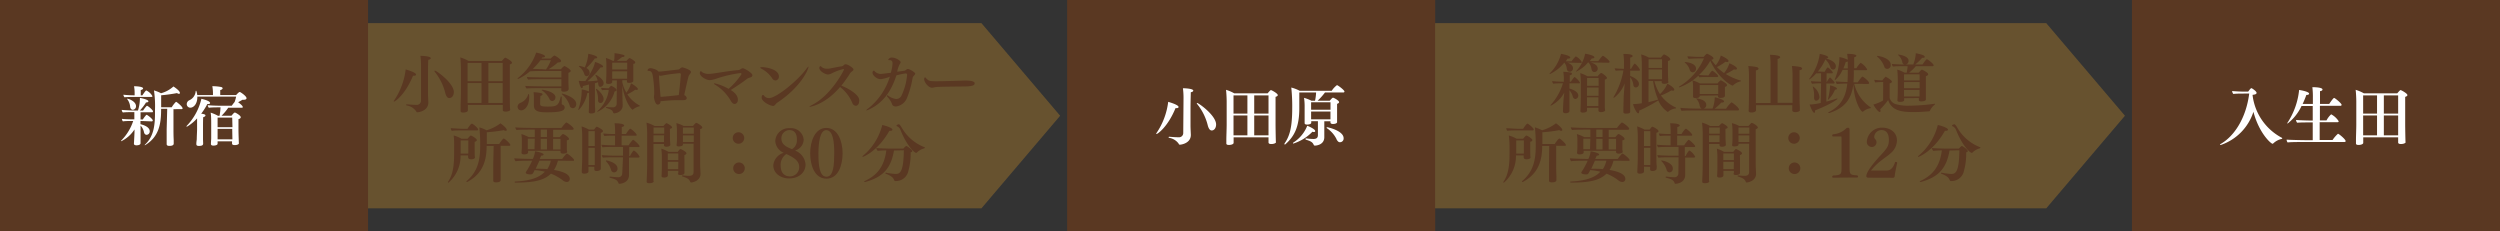
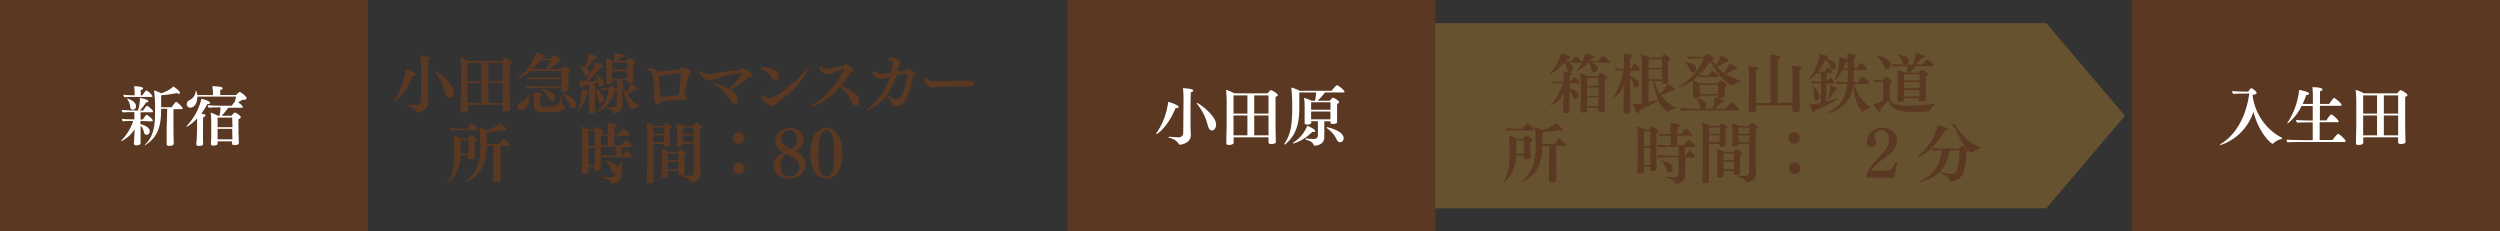
<svg xmlns="http://www.w3.org/2000/svg" id="レイヤー_1" data-name="レイヤー 1" viewBox="0 0 540 50">
  <rect x="0" y="0" width="540" height="50" fill="#333333" stroke="none" />
  <g>
-     <polygon points="211.99 5 79.49 5 79.49 25 79.49 45 211.99 45 228.99 25 211.99 5" fill="#9c722d" opacity="0.5" />
    <g>
      <rect width="79.5" height="50" fill="#5a3822" />
      <g>
        <path d="M30.34,26.13v.69c.65.16,2,.6,2,1.53a.72.72,0,0,1-.67.77c-.24,0-.46-.16-.56-.52a2.91,2.91,0,0,0-.75-1.48v1.7c0,.41,0,1,0,1.32,0,.13,0,.57,0,.78,0,.41-.59.47-.89.47s-.54-.11-.54-.34V31s.08-1.33.12-2.34l0-.7a7,7,0,0,1-2.85,2.54s-.05,0-.05-.05a.29.29,0,0,1,.08-.14,10.71,10.71,0,0,0,2.54-4.18h-.14c-.53,0-1.63,0-2.08.09a1,1,0,0,1-.22-.55c.48.07,1.72.11,2.44.11h.25V24.22h-.29c-.48,0-1.75,0-2.19.08a1,1,0,0,1-.25-.57c.47.07,2.09.14,2.76.14h.75a8.94,8.94,0,0,0,.42-2.48v-.24c.14,0,1.84.35,1.84.73,0,.14-.18.25-.52.25h0a10.48,10.48,0,0,1-1.33,1.74h.7a6.6,6.6,0,0,1,.78-1s0,0,.06,0a.19.19,0,0,1,.08,0c.48.27,1.21.94,1.21,1.17s-.13.21-.27.21H30.36l0,1.56h.49a5.78,5.78,0,0,1,.76-1,.16.16,0,0,1,.09,0c.12,0,1.3.87,1.3,1.22,0,.12-.11.19-.24.19Zm-1.45-5.19a19.19,19.19,0,0,0-2,.07,1,1,0,0,1-.24-.55,23.59,23.59,0,0,0,2.43.13v-.53a8,8,0,0,0-.13-1.43H29c.51,0,1.91.08,1.91.47,0,.13-.16.27-.51.35,0,.33,0,.89,0,1.14h.35c.64-.94.76-1.05.86-1.05a3,3,0,0,1,1.32,1.23c0,.11-.1.17-.23.17Zm-.77,2.14a3.2,3.2,0,0,0-.62-1.64.17.17,0,0,1-.06-.11s0,0,.08,0c.29,0,1.86.56,1.86,1.61a.75.75,0,0,1-.72.78C28.37,23.68,28.16,23.45,28.12,23.08Zm8,.42H34.8v.24c0,3.11-.52,5.81-3.39,7.58a.27.27,0,0,1-.16.05,0,0,0,0,1,0,0,.28.28,0,0,1,.1-.17c2-1.86,2.13-4.52,2.13-7v-.5a23.38,23.38,0,0,0-.22-4.17,7.66,7.66,0,0,1,1.52.61,6.53,6.53,0,0,0,2.68-1.46c.22.13,1.4.92,1.4,1.39a.19.19,0,0,1-.21.2.93.93,0,0,1-.42-.16c-1.12.21-2.26.37-3.42.47,0,.74,0,1.86,0,2.59h2.28A6.11,6.11,0,0,1,38,22s0,0,.07,0,1.37,1,1.37,1.41c0,.12-.1.17-.22.17H37.47v4.25c0,.64,0,1.45.05,2.43,0,.13,0,.61,0,.76,0,.49-.72.49-.95.49-.42,0-.57-.15-.57-.39v0c0-.2,0-.59,0-.87,0-.8,0-1.72,0-2.34Z" fill="#fff" />
        <path d="M43.88,31c0,.27-.11.52-.91.52-.42,0-.56-.13-.56-.41V31c0-.28.07-.67.09-.94,0-.56.07-1.76.07-2.12l0-2.37a9.12,9.12,0,0,1-2.21,1.81.07.07,0,0,1-.07-.07.27.27,0,0,1,.08-.17,12.41,12.41,0,0,0,3.13-5.8c.87.21,1.88.52,1.88.92,0,.13-.13.21-.38.21h-.21a14.76,14.76,0,0,1-1.33,2.09c.74.08.92.22.92.37s-.17.31-.48.37c-.05.42-.05,1.64-.05,2.3v1c0,.5,0,1.14,0,1.54Zm7.73-.11c0,.42-.72.45-.92.45-.39,0-.57-.13-.57-.32v0c0-.11,0-.3,0-.49H47c0,.18,0,.36,0,.5,0,.42-.88.42-.91.42-.31,0-.53-.1-.53-.35h0c0-.37.06-1,.06-1.18,0-.49,0-1.27,0-1.6V26.61c0-.45,0-1.71-.12-2.28a8.45,8.45,0,0,1,1.58.68h.34a11.92,11.92,0,0,0,.21-1.82h-.26c-.51,0-1.7,0-2.25.09a.92.92,0,0,1-.24-.56c.51.07,2,.12,2.75.12h2.43a9,9,0,0,1,.61-.8A6.5,6.5,0,0,0,51,20.87H42.62V21c0,1.47-.81,2.26-1.51,2.26a.76.76,0,0,1-.77-.79.93.93,0,0,1,.52-.8,2.32,2.32,0,0,0,1.4-1.91c0-.12.05-.16.1-.16s.21.53.25.94H46v-.42a8.64,8.64,0,0,0-.14-1.5H46a10.08,10.08,0,0,1,1.75.17c.22.05.34.17.34.28s-.16.31-.52.39c0,.3,0,.79,0,1.08H51c.15-.18.6-.66.74-.66a.45.45,0,0,1,.11,0c.35.18,1.4.92,1.4,1.33,0,.21-.21.34-.56.34a1.31,1.31,0,0,1-.33,0c-.27.18-.61.36-.93.53.34.24,1,.77,1,1s-.09.19-.24.19H49.3A10.92,10.92,0,0,1,47.85,25H50s.52-.68.69-.68a.17.17,0,0,1,.1,0c.07,0,1.21.61,1.21,1,0,.17-.16.34-.49.41,0,.24,0,.66,0,1.08,0,.63,0,1.26,0,1.26,0,.57.07,2.58.08,2.79Zm-1.45-5.49H47v2.07h3.21Zm0,2.44H47V30.1h3.2Z" fill="#fff" />
      </g>
    </g>
    <g>
      <rect x="230.5" width="79.5" height="50" fill="#5a3822" />
      <g>
        <path d="M254.57,23.11c0,.14-.15.25-.42.25l-.24,0c-1.69,4.12-3.9,5.59-4.1,5.59,0,0-.06,0-.06-.07a.32.32,0,0,1,.07-.17A15.23,15.23,0,0,0,252.33,22C252.67,22.09,254.57,22.65,254.57,23.11Zm1.07-1.85a15.5,15.5,0,0,0-.13-2.2c.39,0,2.24.07,2.24.52,0,.14-.18.28-.54.35,0,.6-.06,2-.06,3.49s0,3,0,3.78c0,.42.06,1.65.07,1.89v.06c0,1.76-2,2.1-2.36,2.1-.16,0-.21-.06-.28-.23a3.12,3.12,0,0,0-2-1.24c-.11,0-.17-.1-.17-.14s.06-.1.17-.1h.06c.51.05,1.31.11,1.94.11a.91.91,0,0,0,1-.91Zm5.25,5.87a11.86,11.86,0,0,0-2.32-4.68.2.2,0,0,1-.06-.14.07.07,0,0,1,.07-.07c.32,0,4.1,2.7,4.1,4.65,0,.67-.35,1.29-.95,1.29C261.37,28.18,261.09,27.84,260.89,27.13Z" fill="#fff" />
        <path d="M275.62,30.67c0,.3-.6.44-1,.44s-.62-.1-.62-.35v0c0-.21,0-.71,0-1.09h-7.54c0,.23,0,.42,0,.57s0,.48,0,.61c0,.31-.56.46-1,.46s-.57-.13-.57-.32v-.06s0-.48,0-.74c0-.8.07-2.35.07-3.28v-5c0-.61-.06-1.93-.14-2.51a8.51,8.51,0,0,1,1.78.76h7.21s.56-.7.71-.7,1.48.72,1.48,1.08c0,.15-.15.29-.48.38,0,.29,0,1,0,1.93,0,1.75,0,4,0,4,0,.89.05,3.46.07,3.8ZM269.44,20.6h-3v3.94h3Zm0,4.34h-3v4.29h3ZM274,20.6h-3.09v3.94H274Zm0,4.34h-3.09v4.29H274Z" fill="#fff" />
        <path d="M288.82,26.34c0,.44-.85.44-.9.44-.36,0-.54-.13-.54-.34h0v-.24h-1.33V28c0,.42,0,.94,0,1.49v.14c0,1.65-1.72,1.82-2,1.82a.27.27,0,0,1-.3-.2c-.28-.59-.68-.77-1.71-1.09A.17.17,0,0,1,282,30c0-.05,0-.11.14-.11h0a11.36,11.36,0,0,0,1.53.13c.64,0,1-.21,1-.84v-3h-1.44v.32c0,.41-.86.41-.9.41-.34,0-.53-.11-.53-.32v-.05c0-.05,0-.42,0-.61s0-1.42,0-1.64V22.73a12,12,0,0,0-.13-1.6,8.69,8.69,0,0,1,1.61.63h.77a11.52,11.52,0,0,0,.23-1.79h-3.63V23.4c0,3.9-1,6-3,7.76a.17.17,0,0,1-.12.06c-.05,0-.08,0-.08-.1a.19.19,0,0,1,0-.12c1.14-1.63,1.67-3.52,1.67-7.71a40,40,0,0,0-.2-4.38,7.8,7.8,0,0,1,1.81.7h6.92a4.9,4.9,0,0,1,1.13-1.22c.2,0,1.62,1.08,1.62,1.37a.2.2,0,0,1-.23.21H286.2a13.1,13.1,0,0,1-1.6,1.79h2.62c.33-.37.56-.65.68-.65H288c.28.1,1.24.62,1.24.95,0,.14-.12.28-.43.37,0,.26,0,.86,0,1.3v.52c0,.24,0,1.44,0,1.57s0,.47,0,.5ZM279.39,31c-.08,0-.11,0-.11-.09a.17.17,0,0,1,.08-.12,7.55,7.55,0,0,0,3-3.62c.42.13,1.73.75,1.73,1.14,0,.12-.11.21-.3.21a1,1,0,0,1-.3-.07A9.93,9.93,0,0,1,279.39,31Zm8-8.91H283.2v1.61h4.19Zm0,2H283.2v1.68h4.18c0-.31,0-1.34,0-1.51Zm1.29,5.94a6.14,6.14,0,0,0-2.07-2.34.11.11,0,0,1-.07-.1.13.13,0,0,1,.14-.11c.15,0,3.54.76,3.54,2.37a.79.79,0,0,1-.76.87C289.16,30.76,288.9,30.5,288.68,30.07Z" fill="#fff" />
      </g>
    </g>
    <g>
      <rect x="460.5" width="79.5" height="50" fill="#5a3822" />
      <g>
        <path d="M484.66,20.21c-.56,0-1.54,0-2.27.08a1.17,1.17,0,0,1-.25-.63c.61.07,1.79.13,2.8.13h.67c.08-.11.52-.74.66-.74s0,0,.07,0,1.08.65,1.08,1-.49.38-.87.44a12,12,0,0,0,6.33,9.27.12.12,0,0,1,.08.11c0,.06,0,.11-.12.14A3.78,3.78,0,0,0,491,31a.16.16,0,0,1-.14.05c-.31,0-2.88-2.21-4.12-6.9a11.17,11.17,0,0,1-7.07,7.17c-.07,0-.11,0-.11-.09s0-.11.14-.16c2.91-1.67,5.46-5.57,6.13-10.86Z" fill="#fff" />
        <path d="M497.82,30.67c-.7,0-3.14,0-3.69.1a1,1,0,0,1-.22-.61c.52.05,3.18.12,4.27.12h1.37V26.44h-.18c-.71,0-2.63,0-3.18.07a1,1,0,0,1-.24-.6c.48.06,2.47.13,3.6.13V22.9h-2.42a10.46,10.46,0,0,1-3,3.78s-.07,0-.07-.06a.35.35,0,0,1,.09-.19,15.8,15.8,0,0,0,2.46-7c.54.08,2.16.39,2.16.8,0,.15-.2.28-.53.28h-.07a19.54,19.54,0,0,1-.8,1.94h2.21v-1.4a17,17,0,0,0-.11-2.22c.58,0,2.19.05,2.19.51,0,.16-.17.31-.54.35,0,.19,0,1.31,0,2.76h2c.17-.29.88-1.3,1.05-1.3s1.62,1.18,1.62,1.5a.23.23,0,0,1-.25.21h-4.44V26h1.43a4.66,4.66,0,0,1,1-1.31,4.36,4.36,0,0,1,1.63,1.5.23.23,0,0,1-.26.21h-3.85c0,1.75,0,3.29,0,3.84h2.78A7.12,7.12,0,0,1,505,28.89c.2,0,1.66,1.21,1.66,1.59,0,.11-.1.19-.24.19Z" fill="#fff" />
        <path d="M519.62,30.67c0,.3-.6.44-1,.44s-.62-.1-.62-.35v0c0-.21,0-.71,0-1.09h-7.54c0,.23,0,.42,0,.57s0,.48,0,.61c0,.31-.56.46-1,.46s-.57-.13-.57-.32v-.06s0-.48,0-.74c0-.8.07-2.35.07-3.28v-5c0-.61-.06-1.93-.14-2.51a8.51,8.51,0,0,1,1.78.76h7.21s.56-.7.71-.7,1.48.72,1.48,1.08c0,.15-.15.29-.48.38,0,.29,0,1,0,1.93,0,1.75,0,4,0,4,0,.89.05,3.46.07,3.8ZM513.44,20.6h-3v3.94h3Zm0,4.34h-3v4.29h3ZM518,20.6h-3.09v3.94H518Zm0,4.34h-3.09v4.29H518Z" fill="#fff" />
      </g>
    </g>
    <g>
      <path d="M89.87,16.11c0,.14-.15.25-.42.25l-.24,0c-1.69,4.12-3.9,5.59-4.1,5.59,0,0-.06,0-.06-.07a.32.32,0,0,1,.07-.17A15.23,15.23,0,0,0,87.63,15C88,15.09,89.87,15.65,89.87,16.11Zm1.07-1.85a15.5,15.5,0,0,0-.13-2.2c.39,0,2.24.07,2.24.52,0,.14-.18.28-.54.35-.05.6-.06,2-.06,3.49s0,3,0,3.78c0,.42.06,1.65.07,1.89v.06c0,1.76-2,2.1-2.36,2.1-.16,0-.21-.06-.28-.23a3.12,3.12,0,0,0-2-1.24c-.11,0-.17-.1-.17-.14s.06-.1.17-.1H88c.51.05,1.31.11,1.94.11a.91.91,0,0,0,1-.91Zm5.25,5.87a11.77,11.77,0,0,0-2.33-4.68.24.24,0,0,1,0-.14.07.07,0,0,1,.07-.07c.32,0,4.1,2.7,4.1,4.65,0,.67-.35,1.29-1,1.29C96.67,21.18,96.39,20.84,96.19,20.13Z" fill="#5a3822" />
      <path d="M110.22,23.67c0,.3-.6.44-1,.44s-.62-.1-.62-.35v0c0-.21,0-.71,0-1.09h-7.54c0,.23,0,.42,0,.57s0,.48,0,.61c0,.31-.56.46-1,.46s-.57-.13-.57-.32v-.06s0-.48,0-.74c0-.8.07-2.35.07-3.28v-5c0-.61-.06-1.93-.14-2.51a8.51,8.51,0,0,1,1.78.76h7.21s.56-.7.71-.7,1.47.72,1.47,1.08c0,.15-.14.29-.47.38,0,.29,0,1.05,0,1.93,0,1.75,0,4,0,4,0,.89,0,3.46.07,3.8ZM104,13.6h-3v3.94h3Zm0,4.34h-3v4.29h3Zm4.58-4.34h-3.09v3.94h3.09Zm0,4.34h-3.09v4.29h3.09Z" fill="#5a3822" />
      <path d="M122.78,19.33c0,.27-.42.48-1,.48-.32,0-.54-.1-.54-.34v0c0-.1,0-.27,0-.44h-4.1c-.13,0-2.81,0-3.39.09a.94.94,0,0,1-.28-.56v0c.6.06,3.48.1,3.9.1h3.89c0-.37,0-.84,0-1V17.1h-3.79c-.14,0-2.79,0-3.38.09a.88.88,0,0,1-.27-.56v0c.62.06,3.48.1,3.89.1h3.55V15.34h-4.42c-.13,0-1.63,0-2.37.07a11.13,11.13,0,0,1-2.56,1.65c-.07,0-.1,0-.1-.07a.24.24,0,0,1,.1-.17,11.77,11.77,0,0,0,3.9-5.46c.06,0,1.91.38,1.91.8,0,.14-.17.25-.48.25h-.12l-.16.24h2c0-.06.65-.65.79-.65s1.44.75,1.44,1.17c0,.18-.2.32-.62.32h-.08a12.29,12.29,0,0,1-2,1.46h2.68a2.79,2.79,0,0,1,.73-.69c.11,0,1.38.69,1.38,1.06,0,.14-.12.28-.5.4,0,.14,0,.5,0,.86s0,1,0,1c0,.4.05,1.61.07,1.75Zm-11,3.75a1,1,0,0,1,.66-.88,2.83,2.83,0,0,0,1.64-1.76c0-.1.07-.14.12-.14s.11.18.11.64c0,2-1,2.9-1.75,2.9A.74.74,0,0,1,111.81,23.08ZM117.94,15A9.76,9.76,0,0,0,119,13h-2.25a13.31,13.31,0,0,1-1.67,1.88c.68,0,1.48.06,2,.06ZM121.33,21c0,.39,0,.91,0,1.25,0,.18,0,.3.16.36a.65.65,0,0,1,.48.59c0,.71-.76,1.06-3.81,1.06-1.71,0-2.84-.16-2.84-1.5v-.05s0-1.19,0-1.47a9,9,0,0,0-.07-1.33,8.94,8.94,0,0,1,1.63.21c.19.05.31.15.31.26s-.14.27-.45.33a15.43,15.43,0,0,0-.07,1.68c0,.47.14.63,1.64.63,1.94,0,2.34-.18,2.79-2.08a.13.13,0,0,1,.11-.11c.07,0,.12.06.12.16Zm-1.37,0a.75.75,0,0,1-.67.83.72.72,0,0,1-.59-.41,4.74,4.74,0,0,0-1.61-1.88.13.13,0,0,1-.09-.09s.06-.07.13-.07S120,19.76,120,21.08Zm3.11,1.84a5.38,5.38,0,0,0-1.64-2.44c-.05,0-.08-.08-.08-.11s.05-.07.12-.07,3,.8,3,2.21c0,.56-.32.94-.72.94A.76.76,0,0,1,123.07,22.92Z" fill="#5a3822" />
      <path d="M128.55,24.09c0,.42-.77.42-.85.42-.39,0-.53-.14-.53-.33v-.06s.07-1.08.07-2.69V20a.67.67,0,0,1-.38.1A7.32,7.32,0,0,1,125,23.77s-.07,0-.07-.08a.44.44,0,0,1,0-.1,12.85,12.85,0,0,0,.72-4.05v-.22a5.54,5.54,0,0,1,1.57.44V18.25c-.48.13-.91.25-1.33.34v.05c0,.27-.1.41-.21.41-.3,0-.59-1.15-.68-1.61a5.53,5.53,0,0,0,.7.07h.73s1.89-2.59,2.09-4.13c.38.1,1.74.6,1.74,1,0,.11-.12.18-.31.18l-.23,0a20,20,0,0,1-2.83,3c.72,0,1.46-.09,2.19-.16a2.77,2.77,0,0,0-.46-1.08.16.16,0,0,1,0-.09c0-.05,0-.08.08-.08s1.68.9,1.68,1.77a.79.79,0,0,1-.69.84c-.42,0-.46-.39-.51-1-.23.09-.45.16-.68.23v3.57c0,.53,0,1.44.05,1.88,0,.18,0,.56,0,.74Zm-1.9-9.4a1.18,1.18,0,0,1,.71,1,.71.71,0,0,1-.61.77.56.56,0,0,1-.52-.39,3.18,3.18,0,0,0-1.12-1.67c-.06,0-.07-.07-.07-.1s0-.07.11-.07a5,5,0,0,1,1.16.34,8.67,8.67,0,0,0,.76-2.95c.29.05,1.93.4,1.93.79,0,.11-.14.21-.38.21h-.15A11.07,11.07,0,0,1,126.65,14.69Zm2.53,7a5.26,5.26,0,0,0-.44-2.34.29.29,0,0,1,0-.09.06.06,0,0,1,.07-.07c.15,0,1.57,1.25,1.57,2.16,0,.53-.3.9-.66.9A.53.53,0,0,1,129.18,21.66Zm2.06-2.27c-.35,0-.75,0-1.17.07a.78.78,0,0,1-.21-.51c.25,0,.95.09,1.47.09h.14a3.72,3.72,0,0,1,.52-.55.05.05,0,0,1,0,0c.09,0,1.18.53,1.18.93,0,.14-.14.25-.42.31a6.72,6.72,0,0,1-3.67,4.38.07.07,0,0,1-.07-.06.17.17,0,0,1,.08-.12,7.26,7.26,0,0,0,2.4-4.51Zm2-2.05h-1l0,.34c0,.12-.12.42-.8.42-.38,0-.55-.1-.55-.31v0c.06-.49.09-1.66.09-2V14.2a10.53,10.53,0,0,0-.1-1.68,7.24,7.24,0,0,1,1.48.63h.27a5.69,5.69,0,0,0,.1-1.07,4,4,0,0,0,0-.59,11.44,11.44,0,0,1,1.93.36c.17.06.25.15.25.25s-.14.21-.4.21h-.13a11.52,11.52,0,0,1-1.15.84h2.09a4.21,4.21,0,0,1,.59-.6l.05,0,.09,0c.28.13,1.16.65,1.16.91s-.13.27-.42.34c0,.38,0,.92,0,1.3v.42c0,.35,0,.91,0,1.33,0,.18,0,.46,0,.63v0c0,.26-.43.42-.87.42s-.5-.1-.5-.31,0-.18,0-.27h-1v.45a7.8,7.8,0,0,0,.87,2.24,5.53,5.53,0,0,0,1-2c.55.25,1.49.94,1.49,1.21,0,.12-.1.21-.28.21a.79.79,0,0,1-.28-.06,9.26,9.26,0,0,1-1.71,1,7.09,7.09,0,0,0,2.63,2.41s.07.05.07.08a.11.11,0,0,1-.1.1,3.47,3.47,0,0,0-1.36.67.17.17,0,0,1-.12.06c-.14,0-1.57-1.36-2.23-5.2.06,3.08.07,3.5.1,4.11v.12c0,1.54-1.64,1.77-1.81,1.77a.29.29,0,0,1-.24-.17c-.23-.58-.32-.6-1.47-1-.07,0-.09-.07-.09-.11s.05-.1.13-.1h.05a11.93,11.93,0,0,0,1.29.07.76.76,0,0,0,.84-.73Zm2.24-3.84h-3.24V15h3.24Zm0,1.88h-3.24V17h3.22c0-.34,0-1.05,0-1.29Z" fill="#5a3822" />
      <path d="M148.34,21.19c0,.24-.22.45-.78.45h-.33c-.32,0-.67,0-1,0-1.17,0-2.44.12-3.1.19H143a1.06,1.06,0,0,1-.31,0c0,.38-.16.76-.61.76-.62,0-.83-1.5-.83-1.61v-.06c0-.2.06-.43.06-.64V20a23.67,23.67,0,0,0-.31-3.61c-.11-.68-.34-1.08-.87-1.08-.19,0-.27-.05-.27-.12s.12-.46.68-.46c.21,0,1.41.25,1.65.72a1.86,1.86,0,0,0,.34,0c.37,0,2.87-.3,4-.44.26,0,.51-.46.85-.46.11,0,1.87.49,1.87,1,0,.29-.43.56-.54,1-.17.61-.63,2.61-.91,4A.8.8,0,0,1,148.34,21.19Zm-6-4.76c.06,1.23.24,3.33.34,4.48a1.49,1.49,0,0,0,.26,0c.72-.06,2.45-.21,3.67-.37.27-2,.45-4.34.45-4.48s-.1-.25-.27-.25a33.63,33.63,0,0,0-4,.56h-.1a1.25,1.25,0,0,1-.35-.08Z" fill="#5a3822" />
      <path d="M159.86,15.79a26.65,26.65,0,0,0-5.1,1.19,5.48,5.48,0,0,1-1.45.33c-.75,0-2.15-.79-2.15-1.51,0-.21.12-.43.23-.43s.12.08.19.15a2.33,2.33,0,0,0,1.52.44,7.92,7.92,0,0,0,1-.09c1.64-.24,3.52-.57,5.36-.73.37,0,.68-.4,1-.4s2.06,1,2.06,1.52-.8.48-1.09.72c-.75.6-2.37,1.71-3.59,2.46,1.12.7,1.54,1.39,1.54,2.08s-.41.93-.68.93-.51-.08-.92-.79a9.57,9.57,0,0,0-3.22-3.3c-.24-.12-.33-.23-.33-.29s.05-.07.14-.07a11,11,0,0,1,3,1.19A15.21,15.21,0,0,0,160.18,16c0-.13-.16-.24-.3-.24Z" fill="#5a3822" />
      <path d="M166.76,16.85a6.53,6.53,0,0,0-2.27-2c-.2-.1-.29-.19-.29-.24s.14-.11.4-.11c.9,0,3.64.46,3.64,2a.82.82,0,0,1-.74.89A.89.89,0,0,1,166.76,16.85Zm.11,6c-.53,0-2.35-.89-2.35-1.76,0-.1,0-.55.26-.55s.2.07.33.23a1.35,1.35,0,0,0,1,.42c1.59,0,6.24-3.83,8-6.24.26-.36.46-.56.53-.56s0,0,0,.07c0,.38-1.44,4.23-6.86,7.79C167.47,22.55,167.32,22.9,166.87,22.9Z" fill="#5a3822" />
      <path d="M174.88,23.07c-.06,0-.09,0-.09,0s.2-.2.58-.38c4.2-2.1,6.93-7.55,6.93-7.65s-.08-.12-.17-.12a11.86,11.86,0,0,0-2.53.95,1.86,1.86,0,0,1-.77.22c-.55,0-1.86-.73-1.86-1.41,0-.16.11-.39.23-.39a.33.33,0,0,1,.21.12,1.57,1.57,0,0,0,1.15.42,3.29,3.29,0,0,0,.45,0c.66-.09,1.71-.36,2.8-.51.44-.06.45-.44.83-.44.53,0,1.71.81,1.71,1.12s-.52.49-.7.79a29.81,29.81,0,0,1-1.92,2.71c1.52.59,3.6,1.82,3.85,2.95a1.94,1.94,0,0,1,0,.4c0,.62-.35,1-.73,1a.88.88,0,0,1-.74-.59,8.46,8.46,0,0,0-2.66-3.47C178.32,22.51,175.12,23.07,174.88,23.07Z" fill="#5a3822" />
      <path d="M190.8,17a2.63,2.63,0,0,1-.63.1c-.73,0-1.71-.81-1.71-1.4a.48.48,0,0,1,.29-.46c.06,0,.1.07.16.14a1.88,1.88,0,0,0,1.41.59c.1,0,1.18-.14,2.1-.25a9.22,9.22,0,0,0,.37-2c0-.41-.13-.72-.6-.73-.19,0-.33,0-.33-.11a.83.83,0,0,1,.84-.44c.82,0,1.84.69,1.84,1a.63.63,0,0,1-.13.31,4.93,4.93,0,0,0-.61,1.74l1.51-.21c.31,0,.46-.38.8-.38s1.58.73,1.58,1-.48.5-.57.94a19.85,19.85,0,0,1-1.22,4.34,2.93,2.93,0,0,1-2.37,1.82c-.6,0-.78-.28-.84-.49a4.67,4.67,0,0,0-1-1.58.49.49,0,0,1-.12-.25c0-.06,0-.1.08-.1a.43.43,0,0,1,.17.07,3.57,3.57,0,0,0,1.78.73,1.27,1.27,0,0,0,1.1-.68,13.25,13.25,0,0,0,1.24-4.55c0-.18-.12-.29-.33-.29a13.94,13.94,0,0,0-2,.43c-1,3.18-2.73,5.86-5.8,7.31a2.08,2.08,0,0,1-.68.24s-.06,0-.06,0,.16-.23.52-.46a14,14,0,0,0,4.62-6.82C191.68,16.78,191.25,16.92,190.8,17Z" fill="#5a3822" />
      <path d="M201.9,18.85a3.11,3.11,0,0,1-.6.1c-.73,0-1.68-1.17-1.68-1.85,0-.14,0-.37.19-.37s.1,0,.17.11a2.63,2.63,0,0,0,.53.47c.28.21.75.24,1.7.24,1.65,0,4.94-.11,6-.15l.42,0c1.27,0,1.9.24,1.9.56s-.11.72-2.4.72C202.68,18.73,202.31,18.77,201.9,18.85Z" fill="#5a3822" />
      <path d="M101.11,34.06c0-.09,0-.32,0-.5H99.48a7.62,7.62,0,0,1-2.54,5.84.17.17,0,0,1-.11.06.07.07,0,0,1-.07-.07.17.17,0,0,1,0-.11c1.19-1.67,1.33-4,1.33-6.17,0-.52,0-1,0-1.5A18.94,18.94,0,0,0,98,29.26a7.27,7.27,0,0,1,1.67.7H101c.14-.17.56-.69.71-.69a3.54,3.54,0,0,1,1.16.75.33.33,0,0,1,.12.25c0,.14-.13.29-.46.35,0,.38,0,1.57,0,1.57,0,.82,0,1.59.07,1.8v0c0,.35-.62.42-.84.42-.37,0-.61-.12-.61-.36Zm-1.37-5.89c-.59,0-1.83,0-2.14.1a.94.94,0,0,1-.24-.58c.34,0,2,.13,2.58.13H101c0-.1.7-1.11.92-1.11s1.36.95,1.36,1.26a.2.2,0,0,1-.21.2Zm1.42,2.15H99.5v2.86h1.65c0-.33,0-.78,0-.92Zm5.47,1.2h-1.52v.14c0,3.71-1.33,6.14-4.18,7.64l-.08,0a.1.1,0,0,1-.11-.1.11.11,0,0,1,.05-.09c2.34-2,2.93-4.39,2.93-7.56v-.11a35,35,0,0,0-.18-3.93,7.53,7.53,0,0,1,1.55.63,9.11,9.11,0,0,0,3-1.5c.47.28,1.37,1.08,1.37,1.41a.2.2,0,0,1-.22.21.83.83,0,0,1-.42-.15,32.28,32.28,0,0,1-3.67.46v2.54h2.67c.16-.28.8-1.19,1-1.19s1.42,1.1,1.42,1.41c0,.1-.08.16-.22.16h-1.88v4.11c0,.65,0,1.54,0,2.53,0,.12,0,.61,0,.76,0,.5-.82.5-1,.5-.43,0-.6-.14-.6-.37v0c0-.2,0-.59,0-.87,0-.8,0-1.84,0-2.45Z" fill="#5a3822" />
-       <path d="M120.51,34.71a6.94,6.94,0,0,1-.84,2c2.52.43,3.4,1.15,3.4,1.93a.63.63,0,0,1-.64.67,1.41,1.41,0,0,1-.86-.35A10.17,10.17,0,0,0,119,37.51c-1.56,1.58-4.09,1.93-7.61,1.93-.15,0-.22,0-.22-.11s.07-.12.18-.12c3-.16,5.07-.76,6.33-2.12a12.55,12.55,0,0,0-2.2-.34l-.15.31c-.28.56-.38.61-.77.61s-1-.09-1-.38c0-.06,0-.1.38-.66a17.09,17.09,0,0,0,1-1.92h-.27c-.61,0-2.84,0-3.3.12a1.2,1.2,0,0,1-.28-.64c.77.08,3.06.14,4,.14h0a4.92,4.92,0,0,0,.48-1.65c.53.07,1.85.38,1.85.7,0,.12-.17.24-.52.24-.09.18-.2.43-.32.71h4.86a7.28,7.28,0,0,1,.94-1.15.19.19,0,0,1,.08,0c.21,0,1.53,1.1,1.53,1.36s-.11.2-.26.2Zm2-1.92v0c0,.33-.67.4-.85.4-.38,0-.59-.14-.59-.36h0c0-.07,0-.16,0-.26h-7c0,.13,0,.3,0,.35v0c0,.35-.57.43-.88.43s-.55-.1-.55-.35v0a14.58,14.58,0,0,0,.08-1.61v-1a8.06,8.06,0,0,0-.11-1.43,8.7,8.7,0,0,1,1.59.66h1.31V28h-.78c-.69,0-2.69,0-3.14.09a1,1,0,0,1-.29-.58c.89.09,2.81.12,3.81.12h6.16a8.09,8.09,0,0,1,1-1.16.13.13,0,0,1,.08,0c.21,0,1.56,1,1.56,1.35,0,.14-.13.21-.28.21h-4.15v1.59h1.43c.49-.59.6-.66.69-.66a.12.12,0,0,1,.07,0c.33.12,1.23.73,1.23,1s-.14.28-.46.35a4.39,4.39,0,0,0,0,.56c0,.27,0,.52,0,.52,0,.28,0,.76,0,1Zm-7-2.84H114v1.69c0,.09,0,.37,0,.59h1.45Zm1,4.76c-.27.59-.56,1.23-.8,1.74.9,0,1.75,0,2.51.08a5.14,5.14,0,0,0,.75-1.82ZM118.15,28H116.8v1.59h1.35Zm0,2H116.8v2.28h1.35Zm2.92,0h-1.6v2.28h1.6Z" fill="#5a3822" />
-       <path d="M127.11,36v.23c0,.28,0,.59,0,.8,0,.48-.89.48-.92.48-.3,0-.53-.1-.53-.37v0c0-.39.1-2.22.1-3V29.4a19.14,19.14,0,0,0-.14-2.1,9.36,9.36,0,0,1,1.61.7h1.08a5.45,5.45,0,0,1,.52-.63s.05,0,.1,0,1.31.59,1.31.95c0,.14-.12.28-.46.37,0,.56,0,2.24,0,3.5v1.5c0,.49,0,1.69,0,2s0,.61,0,.79-.35.46-.88.46c-.38,0-.53-.14-.53-.34v0c0-.14,0-.35,0-.56Zm1.36-7.67H127.1v3.2h1.37Zm0,7.25c0-.36,0-1.15,0-1.74V31.94H127.1v3.71h1.35Zm6.1-1.6h-1.92c-.54,0-2,0-2.42.08a1.06,1.06,0,0,1-.24-.56c.48.07,2.23.13,3,.13h1.58V31.74h-2.07c-.48,0-1.81,0-2.34.08a.9.9,0,0,1-.24-.56c.53.07,2,.13,2.93.13V29.3h-.29c-.48,0-1.49,0-2,.09a.88.88,0,0,1-.23-.56,23.15,23.15,0,0,0,2.46.12h.07v-.8a13.62,13.62,0,0,0-.11-1.52c.28,0,2.07,0,2.07.49,0,.12-.17.25-.52.32,0,.29,0,.87,0,1.51h.91a5.58,5.58,0,0,1,.85-1.13s0,0,.07,0a.11.11,0,0,1,.08,0c.44.24,1.31,1.09,1.31,1.31s-.12.17-.25.17h-3v2.09h1.51a7.23,7.23,0,0,1,.91-1.18s0,0,.08,0c.18,0,1.38,1.11,1.38,1.38,0,.11-.09.18-.23.18h-2v1.92h.17a5.32,5.32,0,0,1,.74-1.15.11.11,0,0,1,.07,0,.19.19,0,0,1,.08,0,3.38,3.38,0,0,1,1.17,1.3c0,.14-.13.2-.28.2h-2v2c0,.43,0,1.22,0,1.61v.13c0,1.75-1.86,1.92-2.06,1.92s-.19-.07-.24-.2c-.25-.67-.81-.83-1.82-1.11a.14.14,0,0,1-.11-.14s0-.11.14-.11h0c.49.07,1.39.14,1.71.14a.82.82,0,0,0,.91-.78ZM132,36.73a4.32,4.32,0,0,0-1.11-1.9.11.11,0,0,1,0-.09.08.08,0,0,1,.09-.09c.06,0,2.4.42,2.4,1.75a.77.77,0,0,1-.7.84A.68.68,0,0,1,132,36.73Z" fill="#5a3822" />
+       <path d="M127.11,36v.23c0,.28,0,.59,0,.8,0,.48-.89.48-.92.48-.3,0-.53-.1-.53-.37v0c0-.39.1-2.22.1-3V29.4a19.14,19.14,0,0,0-.14-2.1,9.36,9.36,0,0,1,1.61.7h1.08a5.45,5.45,0,0,1,.52-.63s.05,0,.1,0,1.31.59,1.31.95c0,.14-.12.28-.46.37,0,.56,0,2.24,0,3.5v1.5c0,.49,0,1.69,0,2s0,.61,0,.79-.35.46-.88.46c-.38,0-.53-.14-.53-.34v0c0-.14,0-.35,0-.56Zm1.36-7.67H127.1v3.2h1.37Zm0,7.25c0-.36,0-1.15,0-1.74V31.94H127.1v3.71h1.35Zm6.1-1.6h-1.92c-.54,0-2,0-2.42.08a1.06,1.06,0,0,1-.24-.56c.48.07,2.23.13,3,.13V31.74h-2.07c-.48,0-1.81,0-2.34.08a.9.9,0,0,1-.24-.56c.53.07,2,.13,2.93.13V29.3h-.29c-.48,0-1.49,0-2,.09a.88.88,0,0,1-.23-.56,23.15,23.15,0,0,0,2.46.12h.07v-.8a13.62,13.62,0,0,0-.11-1.52c.28,0,2.07,0,2.07.49,0,.12-.17.25-.52.32,0,.29,0,.87,0,1.51h.91a5.58,5.58,0,0,1,.85-1.13s0,0,.07,0a.11.11,0,0,1,.08,0c.44.24,1.31,1.09,1.31,1.31s-.12.17-.25.17h-3v2.09h1.51a7.23,7.23,0,0,1,.91-1.18s0,0,.08,0c.18,0,1.38,1.11,1.38,1.38,0,.11-.09.18-.23.18h-2v1.92h.17a5.32,5.32,0,0,1,.74-1.15.11.11,0,0,1,.07,0,.19.19,0,0,1,.08,0,3.38,3.38,0,0,1,1.17,1.3c0,.14-.13.2-.28.2h-2v2c0,.43,0,1.22,0,1.61v.13c0,1.75-1.86,1.92-2.06,1.92s-.19-.07-.24-.2c-.25-.67-.81-.83-1.82-1.11a.14.14,0,0,1-.11-.14s0-.11.14-.11h0c.49.07,1.39.14,1.71.14a.82.82,0,0,0,.91-.78ZM132,36.73a4.32,4.32,0,0,0-1.11-1.9.11.11,0,0,1,0-.09.08.08,0,0,1,.09-.09c.06,0,2.4.42,2.4,1.75a.77.77,0,0,1-.7.84A.68.68,0,0,1,132,36.73Z" fill="#5a3822" />
      <path d="M141.22,39.14c0,.28-.44.43-.94.43s-.6-.13-.6-.35v0c0-.16.11-2.4.11-4V28.94a23.7,23.7,0,0,0-.15-2.45,7.79,7.79,0,0,1,1.74.72h1.92c.16-.19.56-.61.67-.61s1.2.61,1.2.91c0,.14-.15.25-.46.32a6.29,6.29,0,0,0,0,.81c0,.48,0,1,0,1,0,.49.07,1.55.08,1.62v0c0,.33-.53.44-.85.44s-.52-.12-.52-.33v0c0-.06,0-.15,0-.27h-2.27c0,1.71,0,3.46,0,4.44,0,.35,0,2,0,2.92,0,.09,0,.22,0,.36v.37Zm-.05-11.59c0,.38,0,.83,0,1.32h2.3c0-.44,0-.94,0-1.32Zm2.27,1.68h-2.29v1.46h2.27c0-.27,0-.66,0-.9Zm3.08,8.21c0-.13,0-.38,0-.53h-2.26c0,.21,0,.39,0,.5s0,.35,0,.47c0,.46-.7.47-.83.47-.33,0-.54-.08-.54-.36v0c.07-.66.07-2.1.07-2.13V34a14.21,14.21,0,0,0-.12-1.89,7.23,7.23,0,0,1,1.55.69h2a4.63,4.63,0,0,1,.49-.59l.07,0a.24.24,0,0,1,.1,0c.3.11,1.22.59,1.22.9,0,.14-.12.29-.43.38a7.22,7.22,0,0,0,0,.74c0,.63,0,1.39,0,1.39,0,.39,0,.89,0,1.14s0,.48,0,.61c0,.29-.42.43-.85.43s-.56-.12-.56-.34Zm0-4.29h-2.28v1.42h2.28Zm0,1.8h-2.28V36.1c0,.11,0,.28,0,.44h2.26c0-.25,0-.56,0-.78Zm1-3.9v.16c0,.37-.65.42-.89.42s-.49-.07-.49-.25v-.06a13,13,0,0,0,.08-1.77s0-1.26,0-1.47a12.32,12.32,0,0,0-.13-1.48,5.83,5.83,0,0,1,1.55.6h2.05c.53-.62.63-.66.69-.66.23,0,1.31.66,1.31,1,0,.12-.12.27-.46.36,0,.72,0,1.78,0,2.94,0,1.56,0,3.3,0,4.63,0,.61.07,1.59.08,2v.07c0,1.57-1.78,1.88-2,1.88a.22.22,0,0,1-.23-.17c-.26-.67-.84-.85-1.64-1.12-.08,0-.12-.08-.12-.14s.05-.11.14-.11h0a12.08,12.08,0,0,0,1.35.1c.76,0,1-.31,1-.84v-6.1Zm2.34-3.5h-2.35v1.33h2.35Zm0,1.7h-2.35v.42c0,.33,0,.77,0,1h2.34Z" fill="#5a3822" />
      <path d="M159.51,31.05a1.24,1.24,0,0,1,0-2.48,1.24,1.24,0,1,1,0,2.48Zm0,6.54a1.25,1.25,0,0,1,0-2.49,1.25,1.25,0,1,1,0,2.49Z" fill="#5a3822" />
      <path d="M174,35.54v0c0,1.57-1.26,3-3.58,3-1.66,0-3.39-1-3.39-2.86A3.15,3.15,0,0,1,169.28,33a2.93,2.93,0,0,1-1.82-2.57,2.92,2.92,0,0,1,3.14-2.74,2.73,2.73,0,0,1,3,2.53,2.56,2.56,0,0,1-1.88,2.3A3.48,3.48,0,0,1,174,35.54Zm-5.37.26c0,1.74,1,2.3,2,2.3a2,2,0,0,0,2-2c0-1.18-.81-1.94-2.79-2.83A2.86,2.86,0,0,0,168.62,35.8Zm3.5-5.7c0-.69-.17-2-1.64-2a1.75,1.75,0,0,0-1.7,1.91c0,.77.47,1.57,2.29,2.2A2.16,2.16,0,0,0,172.12,30.1Z" fill="#5a3822" />
      <path d="M175,33.11c0-2.53,1-5.48,3.49-5.48S182,30.55,182,33.1s-.91,5.49-3.48,5.49S175,35.7,175,33.11Zm5.2,0c0-2.35-.24-5-1.74-5-1.34,0-1.68,2.72-1.68,5.06s.17,5,1.74,5S180.19,35.4,180.19,33.11Z" fill="#5a3822" />
-       <path d="M186.37,33.88c-.05,0-.08,0-.08-.05a.3.3,0,0,1,.12-.19A12.65,12.65,0,0,0,190.57,27c.31.05,2.19.55,2.19,1,0,.15-.15.26-.46.26h-.2C189.57,32.71,186.47,33.88,186.37,33.88Zm6.73-1.37c-.65,3.89-2.44,5.77-6.18,6.79l-.14,0c-.09,0-.11,0-.11-.07s.05-.1.16-.15c2.51-1.17,4.16-3,4.61-6.59-.75,0-1.59.06-1.85.1a1.29,1.29,0,0,1-.32-.61c.52.05,2.37.12,3.29.12h2.55s.51-.57.65-.57,1.29.77,1.29,1.09c0,.13-.1.24-.35.28a13.94,13.94,0,0,1-.61,4.44,2.74,2.74,0,0,1-2.6,1.77c-.21,0-.31-.06-.35-.19-.18-.49-.51-.88-1.75-1.38-.09,0-.14-.1-.14-.14s0-.09.12-.09a.15.15,0,0,1,.09,0,11.78,11.78,0,0,0,2,.26c.89,0,1.71-.28,1.77-5.11ZM198,33a.22.22,0,0,1-.17,0c-.28,0-1.93-1.43-3.33-4.94a1.39,1.39,0,0,0-.75-.79c-.07,0-.11-.08-.11-.12,0-.2.46-.31.51-.31s.21,0,.75.95a9.74,9.74,0,0,0,4.78,4,.12.12,0,0,1,.1.11.18.18,0,0,1-.13.14A3.59,3.59,0,0,0,198,33Z" fill="#5a3822" />
    </g>
    <polygon points="441.99 5 309.99 5 309.99 25 309.99 45 441.99 45 458.99 25 441.99 5" fill="#9c722d" opacity="0.5" />
    <g>
      <path d="M338.45,13.52c.16,0,1.32.38,1.32,1.23a.72.72,0,0,1-.74.74c-.37,0-.54-.28-.61-.64a2.32,2.32,0,0,0-.53-1.33A8.72,8.72,0,0,1,334.77,16a.07.07,0,0,1-.07-.06.23.23,0,0,1,.08-.14,8.94,8.94,0,0,0,2.4-4.16c.4.05,2,.38,2,.78,0,.13-.16.24-.39.24l-.2,0c-.13.2-.25.4-.39.59h1.27a4.53,4.53,0,0,1,.91-1.08,3.14,3.14,0,0,1,1.29,1.24c0,.09-.05.18-.22.18ZM337.88,20A6.65,6.65,0,0,1,335,22.82q-.09,0-.09-.06s0-.08.09-.14A12.39,12.39,0,0,0,337.6,18h-.23c-.54,0-1.41,0-1.86.08a1,1,0,0,1-.24-.56,22.05,22.05,0,0,0,2.34.13h.18v-.52a8.84,8.84,0,0,0-.12-1.62,9.65,9.65,0,0,1,1.52.15c.23,0,.35.15.35.28s-.15.27-.47.33c0,.15,0,.71,0,1.38h.25a7.39,7.39,0,0,1,.73-1,.07.07,0,0,1,.07,0c.11,0,1.14.91,1.14,1.25A.19.19,0,0,1,341,18h-2v1.13c.52.14,1.91.6,1.91,1.52a.72.72,0,0,1-.63.74.64.64,0,0,1-.54-.48A3.48,3.48,0,0,0,339,19.5v1.76c0,.28,0,1.21,0,1.9,0,.19,0,.57,0,.81h0c0,.44-.63.49-.89.49s-.51-.14-.51-.36v-.06c0-.13,0-.4.11-2.41Zm5.7-6.51c.92.26,1.53.7,1.53,1.31a.73.73,0,0,1-.73.76c-.38,0-.56-.32-.63-.69a2.47,2.47,0,0,0-.65-1.38H343a7.21,7.21,0,0,1-2.59,2s0,0,0,0a.28.28,0,0,1,.08-.17,7.75,7.75,0,0,0,1.9-3.71c.24,0,2,.35,2,.77,0,.13-.16.24-.41.24a.41.41,0,0,1-.15,0c-.14.2-.29.4-.45.59h1.85c.19-.29.82-1.15,1-1.15s1.44,1,1.44,1.29c0,.1-.07.2-.24.2Zm3.14,10.28c0,.34-.56.45-.91.45s-.55-.14-.55-.35v0c0-.1,0-.31,0-.58h-2.46c0,.27,0,.51,0,.59,0,.37-.66.45-.92.45s-.52-.12-.52-.36v0c.06-.34.1-2.88.1-3.33V18a18.4,18.4,0,0,0-.13-2.2,7.28,7.28,0,0,1,1.57.68h2.2c0-.05.59-.72.76-.72s1.24.76,1.24,1.07c0,.14-.14.28-.46.36,0,.28,0,1.16,0,2v1.56c0,.29,0,1.79,0,2.24s.05.7.05.8Zm-1.43-6.92h-2.48c0,.31,0,1,0,1.68h2.5Zm0,2.06h-2.5V20.7h2.5Zm-2.5,2.11c0,.48,0,1.52,0,1.89h2.46c0-.46,0-1.4,0-1.89Z" fill="#5a3822" />
      <path d="M350.93,18a6.89,6.89,0,0,1-2.33,3.14s-.07,0-.07-.06a.21.21,0,0,1,0-.12,16.8,16.8,0,0,0,2.13-5.75h-.08a11.34,11.34,0,0,0-1.57.07,1.15,1.15,0,0,1-.23-.53,18.52,18.52,0,0,0,2,.11v-.94a13.53,13.53,0,0,0-.13-2.27h.11c.37,0,1.89,0,1.89.45,0,.14-.16.28-.53.35,0,.4,0,1.32,0,2.41h.2a7.63,7.63,0,0,1,.7-1.1.08.08,0,0,1,.08,0c.24,0,1.12,1.12,1.12,1.32s-.11.18-.22.18h-1.88V16.4c1.31.49,1.89,1.17,1.89,1.7a.74.74,0,0,1-.67.8.55.55,0,0,1-.52-.48,3.38,3.38,0,0,0-.7-1.75v3.6c0,.43,0,2.21,0,3.18,0,.17,0,.43,0,.63s0,.46-.94.46c-.38,0-.53-.14-.53-.36v-.06a2.29,2.29,0,0,0,0-.31c0-.46.07-2.87.07-3.06Zm9.48-.35c0,.36-.58.46-.93.46s-.56-.14-.56-.33v0c0-.05,0-.15,0-.26h-1.57a9.44,9.44,0,0,0,1.2,2.81,6.75,6.75,0,0,0,1.61-2.25c.34.15,1.49.86,1.49,1.3,0,.13-.1.21-.28.21a.88.88,0,0,1-.32-.07,15.14,15.14,0,0,1-2.29,1.11,8.31,8.31,0,0,0,3.23,2.6.1.1,0,0,1,.05.08.13.13,0,0,1-.1.12,2.88,2.88,0,0,0-1.64.73.18.18,0,0,1-.11,0,5.67,5.67,0,0,1-2-2.47,33.3,33.3,0,0,1-4.13,2.21,1,1,0,0,1,0,.23c0,.22-.09.35-.21.35-.35,0-1-1.42-1.11-2a11.37,11.37,0,0,0,1.89-.18V14.25a15.65,15.65,0,0,0-.14-2.5,7.8,7.8,0,0,1,1.67.69h2.59c.16-.2.56-.69.67-.69s1.36.61,1.36,1.07c0,.14-.14.28-.5.35,0,.31,0,.87,0,1.34v.9c0,.4,0,1.17.05,1.58a5.64,5.64,0,0,0,0,.65ZM359,17c0-.31,0-1.16,0-1.44V15h-2.91l0,2.11H359Zm-2.92.48,0,4.58c.7-.16,1.42-.35,2.07-.56a15.07,15.07,0,0,1-1.08-4ZM359,12.8h-2.91v1.88H359Z" fill="#5a3822" />
      <path d="M368.69,16.64c-.51,0-1.19,0-1.62.07a.81.81,0,0,1-.2-.38,11.75,11.75,0,0,1-4.14,2.54c-.06,0-.09,0-.09-.06a.17.17,0,0,1,.11-.14,13.24,13.24,0,0,0,5.3-6.05h-1.21c-.74,0-1.91.07-2.08.09a.88.88,0,0,1-.27-.54c.29,0,1.65.12,2.38.12H368c.52-.65.7-.69.73-.69s1.38.6,1.38,1c0,.15-.12.27-.46.31a11.8,11.8,0,0,0,.95,1.19A5.41,5.41,0,0,0,371.69,12c.45.17,1.68.8,1.68,1.17,0,.12-.11.22-.32.22a1.16,1.16,0,0,1-.34-.06,12.21,12.21,0,0,1-1.85,1.16,10.43,10.43,0,0,0,1.54,1.29,6.4,6.4,0,0,0,1.15-2.11c.26.09,1.64.74,1.64,1.14,0,.13-.11.23-.33.23a1.39,1.39,0,0,1-.31-.06,12.18,12.18,0,0,1-1.79,1,12.69,12.69,0,0,0,3.2,1.41q.09,0,.09.09s0,.08-.11.1a3.61,3.61,0,0,0-1.59.85.16.16,0,0,1-.12.06c-.21,0-3-1.45-4.81-5.37A12.54,12.54,0,0,1,367,16.18a16.6,16.6,0,0,0,1.78.1h.27c.21-.38.67-1,.81-1s1.27.89,1.27,1.17c0,.11-.08.19-.22.19Zm-2.11,7.22c-.63,0-2.78,0-3.35.09a1.12,1.12,0,0,1-.25-.66c.94.13,3.14.17,4,.17h2.94a7.75,7.75,0,0,0,.47-2.45c.35.07,2,.48,2,.88,0,.14-.15.26-.43.26a.5.5,0,0,1-.17,0,9,9,0,0,1-1.44,1.33h2.49A5.71,5.71,0,0,1,374,22.1c.16,0,1.62,1.14,1.62,1.53a.22.22,0,0,1-.24.23ZM365,15.13a3.16,3.16,0,0,0-1-1.54c-.05,0-.1-.1-.1-.13s.05-.05.12-.05c.33,0,2.32.25,2.32,1.4a.76.76,0,0,1-.73.82A.73.73,0,0,1,365,15.13Zm2.14,5.53v.07c0,.07,0,.45-.89.45-.4,0-.55-.11-.55-.34v-.05c0-.06,0-.38,0-.58s0-.5,0-.75v-.68a7.64,7.64,0,0,0-.11-1.41,6.81,6.81,0,0,1,1.56.64H371a2.65,2.65,0,0,1,.68-.67c.1,0,1.35.67,1.35,1.05,0,.16-.14.3-.45.37,0,.14,0,.3,0,.43v.24c0,.22,0,.56,0,.74s0,.46,0,.52v0c0,.38-.59.46-.95.46s-.55-.12-.55-.35a1.3,1.3,0,0,0,0-.18Zm0,2.24a2.75,2.75,0,0,0-.72-1.54.12.12,0,0,1-.05-.1s0,0,.09,0,2.09.21,2.09,1.39a.79.79,0,0,1-.81.84A.61.61,0,0,1,367.17,22.9Zm4-4.52h-4V20.3h4c0-.18,0-.69,0-.9Z" fill="#5a3822" />
      <path d="M388.79,23.74c0,.26-.33.48-1,.48-.47,0-.66-.17-.66-.39v0c0-.14,0-.57,0-.84v-.26H379.3l0,.32c0,.13,0,.6,0,.77h0c0,.26-.38.48-1,.48-.43,0-.6-.15-.6-.38v0c.06-.5.08-3.68.08-3.88V16.66a15,15,0,0,0-.14-2.39,10,10,0,0,1,1.83.23c.23.05.37.19.37.33s-.18.33-.57.37c0,.4,0,2.07,0,3.33V20c0,.45,0,1.42,0,2.25h3.17v-8a19.08,19.08,0,0,0-.12-2.41c.37,0,2.2.06,2.2.52,0,.14-.18.29-.56.38,0,.35,0,1.87,0,3.63,0,2.32,0,5,0,5.84h3.23c0-.82,0-1.88,0-2.37V16.61a16,16,0,0,0-.13-2.35,10.32,10.32,0,0,1,1.81.21c.25.06.39.21.39.35s-.17.29-.56.35c0,.45,0,2.07,0,3.31v1.45c0,.65,0,2.2.06,3.08,0,.12,0,.55,0,.72Z" fill="#5a3822" />
      <path d="M393.35,18h-.1a15.64,15.64,0,0,0-1.84.09,1.17,1.17,0,0,1-.24-.56c.44.05,1.5.11,2.18.11V15.83c-.31,0-.76,0-.91.05a.36.36,0,0,1-.08-.09,7.8,7.8,0,0,1-1.52,1.37.06.06,0,0,1-.06-.06.31.31,0,0,1,.07-.16,11.21,11.21,0,0,0,2.22-5.3c.6.1,1.83.44,1.83.73,0,.13-.2.22-.43.22h-.09c1.64.52,2.16,1.1,2.16,1.71,0,.06,0,.73-.6.73a.61.61,0,0,1-.56-.45,4,4,0,0,0-1.1-1.75,10.81,10.81,0,0,1-1.62,2.61l1.08.05h.4a4.58,4.58,0,0,1,.59-.91.06.06,0,0,1,.06,0c.18,0,1.09.83,1.09,1.11,0,.09-.06.15-.19.15h-1.15v1.84h.07c.15-.29.57-.94.68-.94s1,1,1,1.12-.1.18-.21.18h-1.59v3.91c.74-.19,1.52-.42,2.21-.66h.1s.1,0,.1.06-1.26,1.09-4.85,2.5a1.28,1.28,0,0,1,0,.19c0,.21-.07.33-.17.33-.36,0-.91-1.53-1-1.79a12.54,12.54,0,0,0,2.39-.34Zm-1.52,3a5.37,5.37,0,0,0-.26-2.17.3.3,0,0,1,0-.11c0-.05,0-.06,0-.06A3.12,3.12,0,0,1,393,20.89a.77.77,0,0,1-.69.86C392,21.75,391.83,21.5,391.83,21Zm3,.59s0,0,0-.06a.41.41,0,0,1,0-.1,14.64,14.64,0,0,0,.48-3c.27.06,1.47.4,1.47.73,0,.11-.12.2-.36.2h-.06A6.16,6.16,0,0,1,394.8,21.63Zm5.68-3.48a8.57,8.57,0,0,0,3.57,5.09.1.1,0,0,1,0,.08c0,.05,0,.09-.1.1a3.17,3.17,0,0,0-1.51.69.23.23,0,0,1-.14.07c-.35,0-1.84-2.16-2-6-.37,3.13-1.74,5.14-5.19,6.27l-.15,0c-.06,0-.08,0-.08-.06s.05-.11.16-.16c2.69-1.35,3.67-3.49,3.94-6.13h-.24a19.52,19.52,0,0,0-2,.09,1,1,0,0,1-.25-.56c.46.05,1.9.12,2.54.12h0c.06-1.06.06-1.2.06-2.62H398a6.26,6.26,0,0,1-1.63,2.22s-.05,0-.05-.07a.26.26,0,0,1,0-.13,12.56,12.56,0,0,0,1-4.78,6.68,6.68,0,0,1,1.8.58,9.11,9.11,0,0,0-.14-1.28c.13,0,2,0,2,.41,0,.11-.15.25-.48.34,0,.29,0,1.34,0,2.35H401a3.9,3.9,0,0,1,.91-1.16A3.81,3.81,0,0,1,403.31,15c0,.09-.09.16-.23.16h-2.66a26.18,26.18,0,0,1-.07,2.62h.94c.12-.22.82-1.23,1-1.23s1.45,1,1.45,1.4c0,.11-.1.18-.24.18Zm-1.39-4.84a.73.73,0,0,1-.44.1,10.84,10.84,0,0,1-.51,1.41h.95Z" fill="#5a3822" />
      <path d="M406.77,17.73h-.33c-.2,0-.91,0-1.38.09a1.39,1.39,0,0,1-.21-.58c.42.06,1.53.12,1.64.12h.1a4.64,4.64,0,0,1,.64-.73s0-.05.07-.05,1.35.71,1.35,1.06c0,.15-.17.3-.48.37,0,.23,0,.77,0,1.35,0,.87,0,1.81,0,1.81a1.93,1.93,0,0,0,1.41,1.35,9.49,9.49,0,0,0,2.83.31,42.06,42.06,0,0,0,5.45-.42h0c.07,0,.1,0,.1.07a.24.24,0,0,1-.1.16,3.56,3.56,0,0,0-1,1.27.22.22,0,0,1-.22.14c-.83.06-2,.16-3.27.16-2.65,0-4.79-.3-5.53-2.61a14.91,14.91,0,0,1-1.71,2,1.43,1.43,0,0,1,.07.35c0,.16-.07.24-.17.24-.35,0-1.13-1.08-1.38-1.61a8.38,8.38,0,0,0,2.1-.88Zm.25-3.3a5,5,0,0,0-1.51-2.17.17.17,0,0,1-.08-.13s0-.05.11-.05c.48,0,2.86.54,2.86,1.91a.79.79,0,0,1-.75.89A.69.69,0,0,1,407,14.43Zm4.28,6.78v.38h0c0,.08,0,.42-.9.42-.37,0-.56-.13-.56-.34h0c.08-1.22.08-2.1.08-2.54,0,0,0-1.9,0-2.1,0-.46-.06-1.65-.12-2a7.71,7.71,0,0,1,1.59.67h.46c.08-.44.17-1,.2-1.4h-1c-.48,0-1.64,0-2.16.08a1,1,0,0,1-.25-.57c.53.07,2,.12,2.73.12h1.89a7.59,7.59,0,0,0,.55-2.43c1.13.21,1.93.46,1.93.74s-.17.25-.46.25h-.1a10,10,0,0,1-1.5,1.44h1.58c.06-.07.76-1.14.94-1.14s1.47,1,1.47,1.31a.22.22,0,0,1-.24.2h-3.62a9.86,9.86,0,0,1-1.45,1.4h2.08c.22-.27.58-.66.68-.66s1.37.64,1.37,1c0,.15-.14.31-.5.4,0,.23,0,.89,0,1.49v1.16c0,.34,0,1.22,0,1.63,0,.21,0,.6,0,.71v0c0,.21-.14.47-1,.47-.35,0-.52-.12-.52-.32v0c0-.08,0-.25,0-.4Zm-.41-7.82a2.69,2.69,0,0,0-.87-1.48.17.17,0,0,1-.07-.12s0,0,.1,0,2.2.24,2.2,1.33a.79.79,0,0,1-.77.83A.61.61,0,0,1,410.89,13.39Zm3.75,2.66h-3.37v1.32h3.37Zm0,1.68h-3.37v1.32h3.37Zm0,1.69h-3.37c0,.33,0,1.06,0,1.42h3.35c0-.37,0-1.13,0-1.41Z" fill="#5a3822" />
      <path d="M329.11,34.06c0-.09,0-.32,0-.5h-1.66a7.62,7.62,0,0,1-2.54,5.84.17.17,0,0,1-.11.06.07.07,0,0,1-.07-.07.17.17,0,0,1,0-.11c1.19-1.67,1.33-4,1.33-6.17,0-.52,0-1,0-1.5a18.94,18.94,0,0,0-.16-2.35,7.27,7.27,0,0,1,1.67.7H329c.14-.17.56-.69.71-.69a3.54,3.54,0,0,1,1.16.75.33.33,0,0,1,.12.25c0,.14-.13.29-.46.35,0,.38,0,1.57,0,1.57,0,.82,0,1.59.07,1.8v0c0,.35-.62.42-.84.42-.37,0-.61-.12-.61-.36Zm-1.37-5.89c-.59,0-1.83,0-2.14.1a.94.94,0,0,1-.24-.58c.34,0,1.95.13,2.58.13H329c.05-.1.7-1.11.92-1.11s1.36.95,1.36,1.26a.2.2,0,0,1-.21.2Zm1.42,2.15H327.5v2.86h1.65c0-.33,0-.78,0-.92Zm5.47,1.2h-1.52v.14c0,3.71-1.33,6.14-4.18,7.64l-.08,0a.1.1,0,0,1-.11-.1.11.11,0,0,1,.05-.09c2.34-2,2.93-4.39,2.93-7.56v-.11a35,35,0,0,0-.18-3.93,7.53,7.53,0,0,1,1.55.63,9.11,9.11,0,0,0,3-1.5c.47.28,1.37,1.08,1.37,1.41a.2.2,0,0,1-.22.21.83.83,0,0,1-.42-.15,32.28,32.28,0,0,1-3.67.46v2.54h2.67c.16-.28.8-1.19,1-1.19s1.42,1.1,1.42,1.41c0,.1-.08.16-.22.16h-1.88v4.11c0,.65,0,1.54.05,2.53,0,.12,0,.61,0,.76,0,.5-.82.5-1,.5-.43,0-.6-.14-.6-.37v0c0-.2,0-.59,0-.87,0-.8,0-1.84,0-2.45Z" fill="#5a3822" />
-       <path d="M348.51,34.71a6.94,6.94,0,0,1-.84,2c2.52.43,3.4,1.15,3.4,1.93a.63.63,0,0,1-.64.67,1.41,1.41,0,0,1-.86-.35A10.17,10.17,0,0,0,347,37.51c-1.56,1.58-4.09,1.93-7.61,1.93-.15,0-.22,0-.22-.11s.07-.12.18-.12c3-.16,5.07-.76,6.33-2.12a12.55,12.55,0,0,0-2.2-.34l-.15.31c-.28.56-.38.61-.77.61s-1-.09-1-.38c0-.06,0-.1.38-.66a17.09,17.09,0,0,0,1-1.92h-.27c-.61,0-2.84,0-3.3.12a1.2,1.2,0,0,1-.28-.64c.77.08,3.06.14,3.95.14h.05a4.92,4.92,0,0,0,.48-1.65c.53.07,1.85.38,1.85.7,0,.12-.17.24-.52.24-.09.18-.2.43-.32.71h4.86a7.28,7.28,0,0,1,.94-1.15.19.19,0,0,1,.08,0c.21,0,1.53,1.1,1.53,1.36s-.11.2-.26.2Zm2-1.92v0c0,.33-.67.4-.85.4-.38,0-.59-.14-.59-.36h0c0-.07,0-.16,0-.26h-7c0,.13,0,.3,0,.35v0c0,.35-.57.43-.88.43s-.55-.1-.55-.35v0a14.58,14.58,0,0,0,.08-1.61v-1a8.06,8.06,0,0,0-.11-1.43,8.7,8.7,0,0,1,1.59.66h1.31V28h-.78c-.69,0-2.69,0-3.14.09a1,1,0,0,1-.29-.58c.89.09,2.81.12,3.81.12h6.16a8.09,8.09,0,0,1,1-1.16.13.13,0,0,1,.08,0c.21,0,1.56,1,1.56,1.35,0,.14-.13.21-.28.21h-4.15v1.59h1.43c.49-.59.6-.66.69-.66a.12.12,0,0,1,.07,0c.33.12,1.23.73,1.23,1s-.14.28-.46.35a4.39,4.39,0,0,0,0,.56c0,.27,0,.52,0,.52,0,.28,0,.76,0,1Zm-7-2.84H342v1.69c0,.09,0,.37,0,.59h1.45Zm1,4.76c-.27.59-.56,1.23-.8,1.74.9,0,1.75,0,2.51.08a5.14,5.14,0,0,0,.75-1.82ZM346.15,28H344.8v1.59h1.35Zm0,2H344.8v2.28h1.35Zm2.92,0h-1.6v2.28h1.6Z" fill="#5a3822" />
      <path d="M355.11,36v.23c0,.28,0,.59,0,.8,0,.48-.89.48-.92.48-.3,0-.53-.1-.53-.37v0c0-.39.1-2.22.1-3V29.4a19.14,19.14,0,0,0-.14-2.1,9.36,9.36,0,0,1,1.61.7h1.08a5.45,5.45,0,0,1,.52-.63s0,0,.1,0,1.31.59,1.31.95c0,.14-.12.28-.46.37,0,.56,0,2.24,0,3.5v1.5c0,.49,0,1.69.05,2s0,.61,0,.79-.35.46-.88.46c-.38,0-.53-.14-.53-.34v0c0-.14,0-.35,0-.56Zm1.36-7.67H355.1v3.2h1.37Zm0,7.25c0-.36,0-1.15,0-1.74V31.94H355.1v3.71h1.35Zm6.1-1.6h-1.92c-.54,0-2,0-2.42.08a1.06,1.06,0,0,1-.24-.56c.48.07,2.23.13,3,.13h1.58V31.74h-2.07c-.48,0-1.81,0-2.34.08a.9.9,0,0,1-.24-.56c.53.07,2,.13,2.93.13V29.3h-.29c-.48,0-1.49,0-2,.09a.88.88,0,0,1-.23-.56,23.15,23.15,0,0,0,2.46.12h.07v-.8a13.62,13.62,0,0,0-.11-1.52c.28,0,2.07,0,2.07.49,0,.12-.17.25-.52.32,0,.29,0,.87,0,1.51h.91a5.58,5.58,0,0,1,.85-1.13s0,0,.07,0a.11.11,0,0,1,.08,0c.44.24,1.31,1.09,1.31,1.31s-.12.17-.25.17h-3v2.09h1.51a7.23,7.23,0,0,1,.91-1.18s.05,0,.08,0c.18,0,1.38,1.11,1.38,1.38,0,.11-.09.18-.23.18h-2v1.92h.17a5.32,5.32,0,0,1,.74-1.15.11.11,0,0,1,.07,0,.19.19,0,0,1,.08,0,3.38,3.38,0,0,1,1.17,1.3c0,.14-.13.2-.28.2H364v2c0,.43,0,1.22,0,1.61v.13c0,1.75-1.86,1.92-2.06,1.92s-.19-.07-.24-.2c-.25-.67-.81-.83-1.82-1.11a.14.14,0,0,1-.11-.14s0-.11.14-.11h0c.49.07,1.39.14,1.71.14a.82.82,0,0,0,.91-.78ZM360,36.73a4.32,4.32,0,0,0-1.11-1.9.11.11,0,0,1-.05-.09.08.08,0,0,1,.09-.09c.06,0,2.4.42,2.4,1.75a.77.77,0,0,1-.7.84A.68.68,0,0,1,360,36.73Z" fill="#5a3822" />
      <path d="M369.22,39.14c0,.28-.44.43-.94.43s-.6-.13-.6-.35v0c0-.16.11-2.4.11-4V28.94a23.7,23.7,0,0,0-.15-2.45,7.79,7.79,0,0,1,1.74.72h1.92c.16-.19.56-.61.67-.61s1.2.61,1.2.91c0,.14-.15.25-.46.32a6.29,6.29,0,0,0,0,.81c0,.48,0,1,0,1,0,.49.07,1.55.08,1.62v0c0,.33-.53.44-.85.44s-.52-.12-.52-.33v0c0-.06,0-.15,0-.27h-2.27c0,1.71,0,3.46,0,4.44,0,.35,0,2,0,2.92,0,.09,0,.22,0,.36v.37Zm-.05-11.59c0,.38,0,.83,0,1.32h2.3c0-.44,0-.94,0-1.32Zm2.27,1.68h-2.29v1.46h2.27c0-.27,0-.66,0-.9Zm3.08,8.21c0-.13,0-.38,0-.53h-2.26c0,.21,0,.39,0,.5s0,.35,0,.47c0,.46-.7.47-.83.47-.33,0-.54-.08-.54-.36v0c.07-.66.07-2.1.07-2.13V34a14.21,14.21,0,0,0-.12-1.89,7.23,7.23,0,0,1,1.55.69h2a4.63,4.63,0,0,1,.49-.59l.07,0a.24.24,0,0,1,.1,0c.3.11,1.22.59,1.22.9,0,.14-.12.29-.43.38a7.22,7.22,0,0,0,0,.74c0,.63,0,1.39,0,1.39,0,.39,0,.89,0,1.14s0,.48,0,.61c0,.29-.42.43-.85.43s-.56-.12-.56-.34Zm0-4.29h-2.28v1.42h2.28Zm0,1.8h-2.28V36.1c0,.11,0,.28,0,.44h2.26c0-.25,0-.56,0-.78Zm1-3.9v.16c0,.37-.65.42-.89.42s-.49-.07-.49-.25v-.06a13,13,0,0,0,.08-1.77s0-1.26,0-1.47a12.32,12.32,0,0,0-.13-1.48,5.83,5.83,0,0,1,1.55.6h2.05c.53-.62.63-.66.69-.66.23,0,1.31.66,1.31,1,0,.12-.12.27-.46.36,0,.72,0,1.78,0,2.94,0,1.56,0,3.3,0,4.63,0,.61.07,1.59.08,2v.07c0,1.57-1.78,1.88-2,1.88a.22.22,0,0,1-.23-.17c-.26-.67-.84-.85-1.64-1.12-.08,0-.12-.08-.12-.14s.05-.11.14-.11h0a12.08,12.08,0,0,0,1.35.1c.76,0,1-.31,1-.84v-6.1Zm2.34-3.5h-2.35v1.33h2.35Zm0,1.7h-2.35v.42c0,.33,0,.77,0,1h2.34Z" fill="#5a3822" />
      <path d="M387.51,31.05a1.24,1.24,0,0,1,0-2.48,1.24,1.24,0,1,1,0,2.48Zm0,6.54a1.25,1.25,0,0,1,0-2.49,1.25,1.25,0,1,1,0,2.49Z" fill="#5a3822" />
-       <path d="M396,38.38c-.18,0-.25-.09-.25-.18a.33.33,0,0,1,.18-.28c1.52-.1,1.84-.17,1.84-1.43V29.75c0-.18,0-.27-.17-.27H396c-.17,0-.24-.09-.24-.19A.26.26,0,0,1,396,29a4.52,4.52,0,0,0,2.72-1.21.63.63,0,0,1,.44-.2c.27,0,.35.23.35.44v.05c0,.29,0,.79,0,1.24v6.85c0,1.46.06,1.62,1.64,1.71a.33.33,0,0,1,.2.28c0,.09-.07.18-.27.18Z" fill="#5a3822" />
      <path d="M403.59,38.38c-.26,0-.46-.07-.46-.35,0-1.14,2.47-3.82,2.94-4.33C407.68,32,408,31.47,408,30.21s-.51-2.11-1.57-2.11a1.56,1.56,0,0,0-1.6,1.43.76.76,0,0,0,.24.56.82.82,0,0,1,.25.61v0a1,1,0,0,1-1,1.05,1.1,1.1,0,0,1-1.09-1.18,3.27,3.27,0,0,1,3.31-3c1.58,0,3.2.88,3.2,2.79a3.68,3.68,0,0,1-1.34,2.72c-.53.5-1.19.91-1.75,1.36a13.09,13.09,0,0,0-2.52,2.4l3.27,0c.8,0,1.48-.35,1.95-1.85a.43.43,0,0,1,.18,0c.13,0,.26,0,.26.22v0c-.23,1-.45,2.1-.55,2.92a.33.33,0,0,1-.34.27Z" fill="#5a3822" />
      <path d="M414.37,33.88c-.05,0-.08,0-.08-.05a.3.3,0,0,1,.12-.19A12.65,12.65,0,0,0,418.57,27c.31.05,2.19.55,2.19,1,0,.15-.15.26-.46.26h-.2C417.57,32.71,414.47,33.88,414.37,33.88Zm6.73-1.37c-.65,3.89-2.44,5.77-6.18,6.79l-.14,0c-.09,0-.11,0-.11-.07s.05-.1.16-.15c2.51-1.17,4.16-3,4.61-6.59-.75,0-1.59.06-1.85.1a1.29,1.29,0,0,1-.32-.61c.52.05,2.37.12,3.29.12h2.55s.51-.57.65-.57,1.29.77,1.29,1.09c0,.13-.1.24-.35.28a13.94,13.94,0,0,1-.61,4.44,2.74,2.74,0,0,1-2.6,1.77c-.21,0-.31-.06-.35-.19-.18-.49-.51-.88-1.75-1.38-.09,0-.14-.1-.14-.14s0-.09.12-.09a.15.15,0,0,1,.09,0,11.78,11.78,0,0,0,2,.26c.89,0,1.71-.28,1.77-5.11ZM426,33a.22.22,0,0,1-.17,0c-.28,0-1.93-1.43-3.33-4.94a1.39,1.39,0,0,0-.75-.79c-.07,0-.11-.08-.11-.12,0-.2.46-.31.51-.31s.21,0,.75.95a9.74,9.74,0,0,0,4.78,4,.12.12,0,0,1,.1.11.18.18,0,0,1-.13.14A3.59,3.59,0,0,0,426,33Z" fill="#5a3822" />
    </g>
  </g>
</svg>